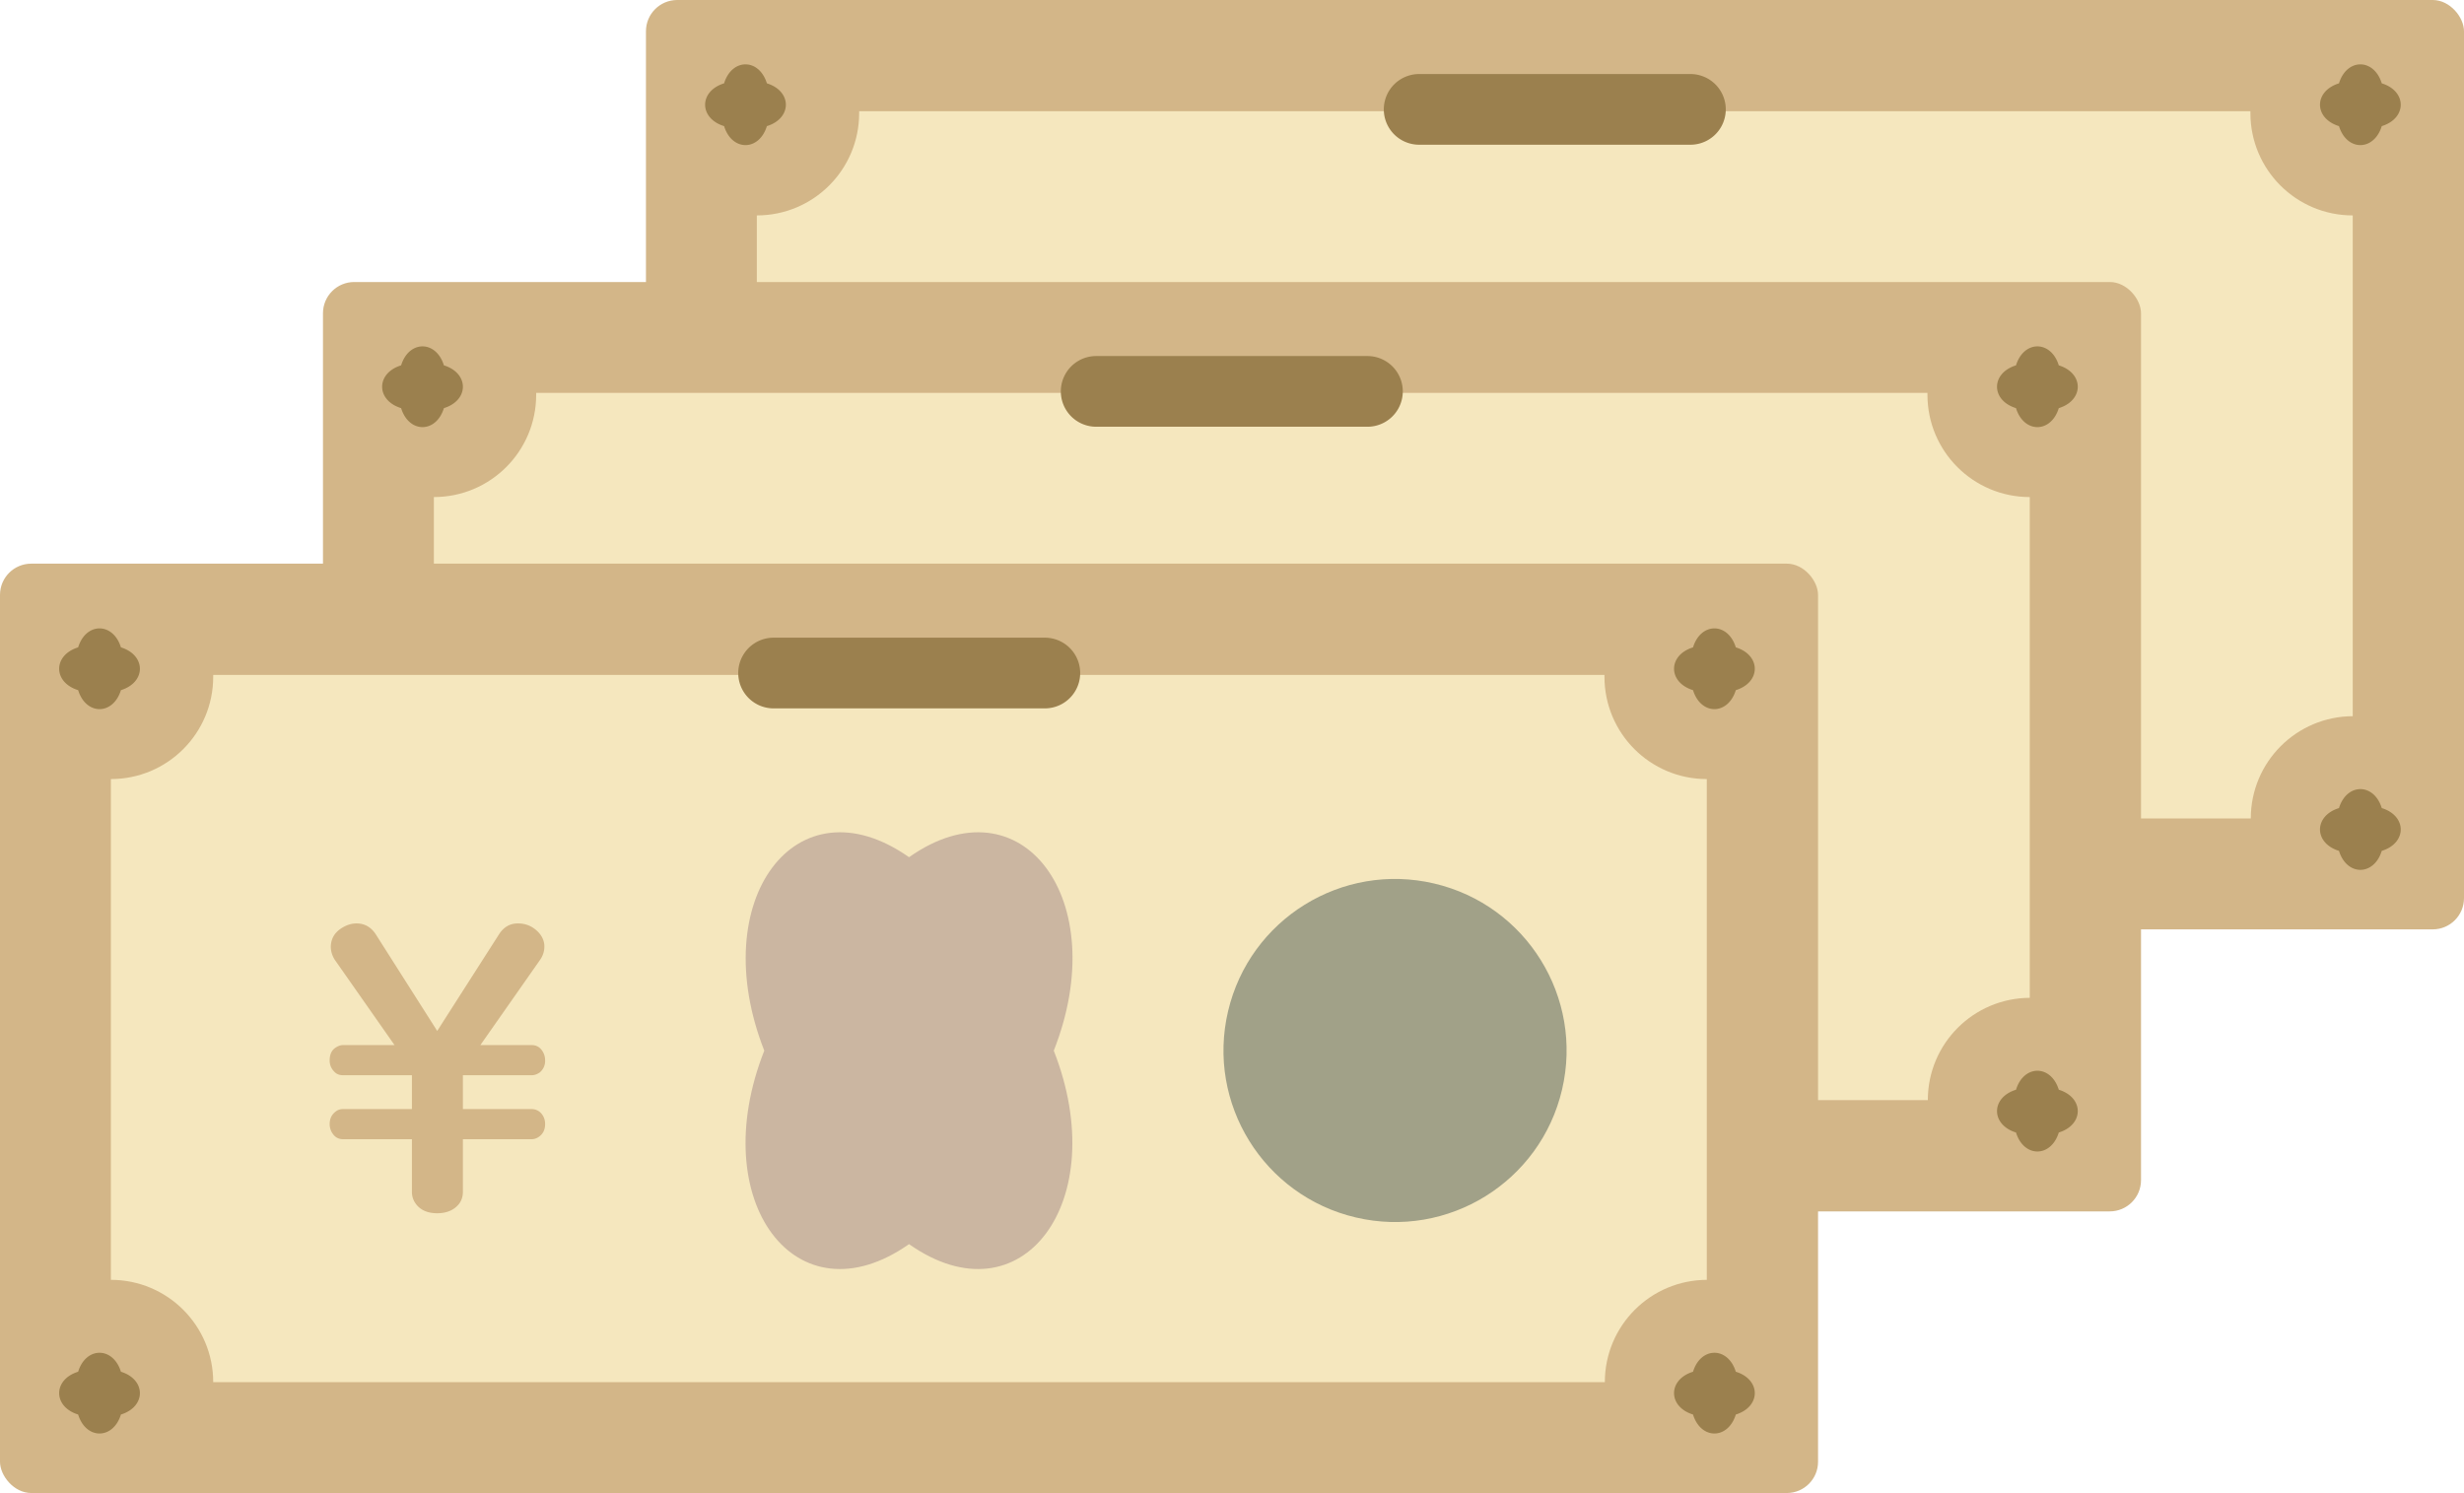
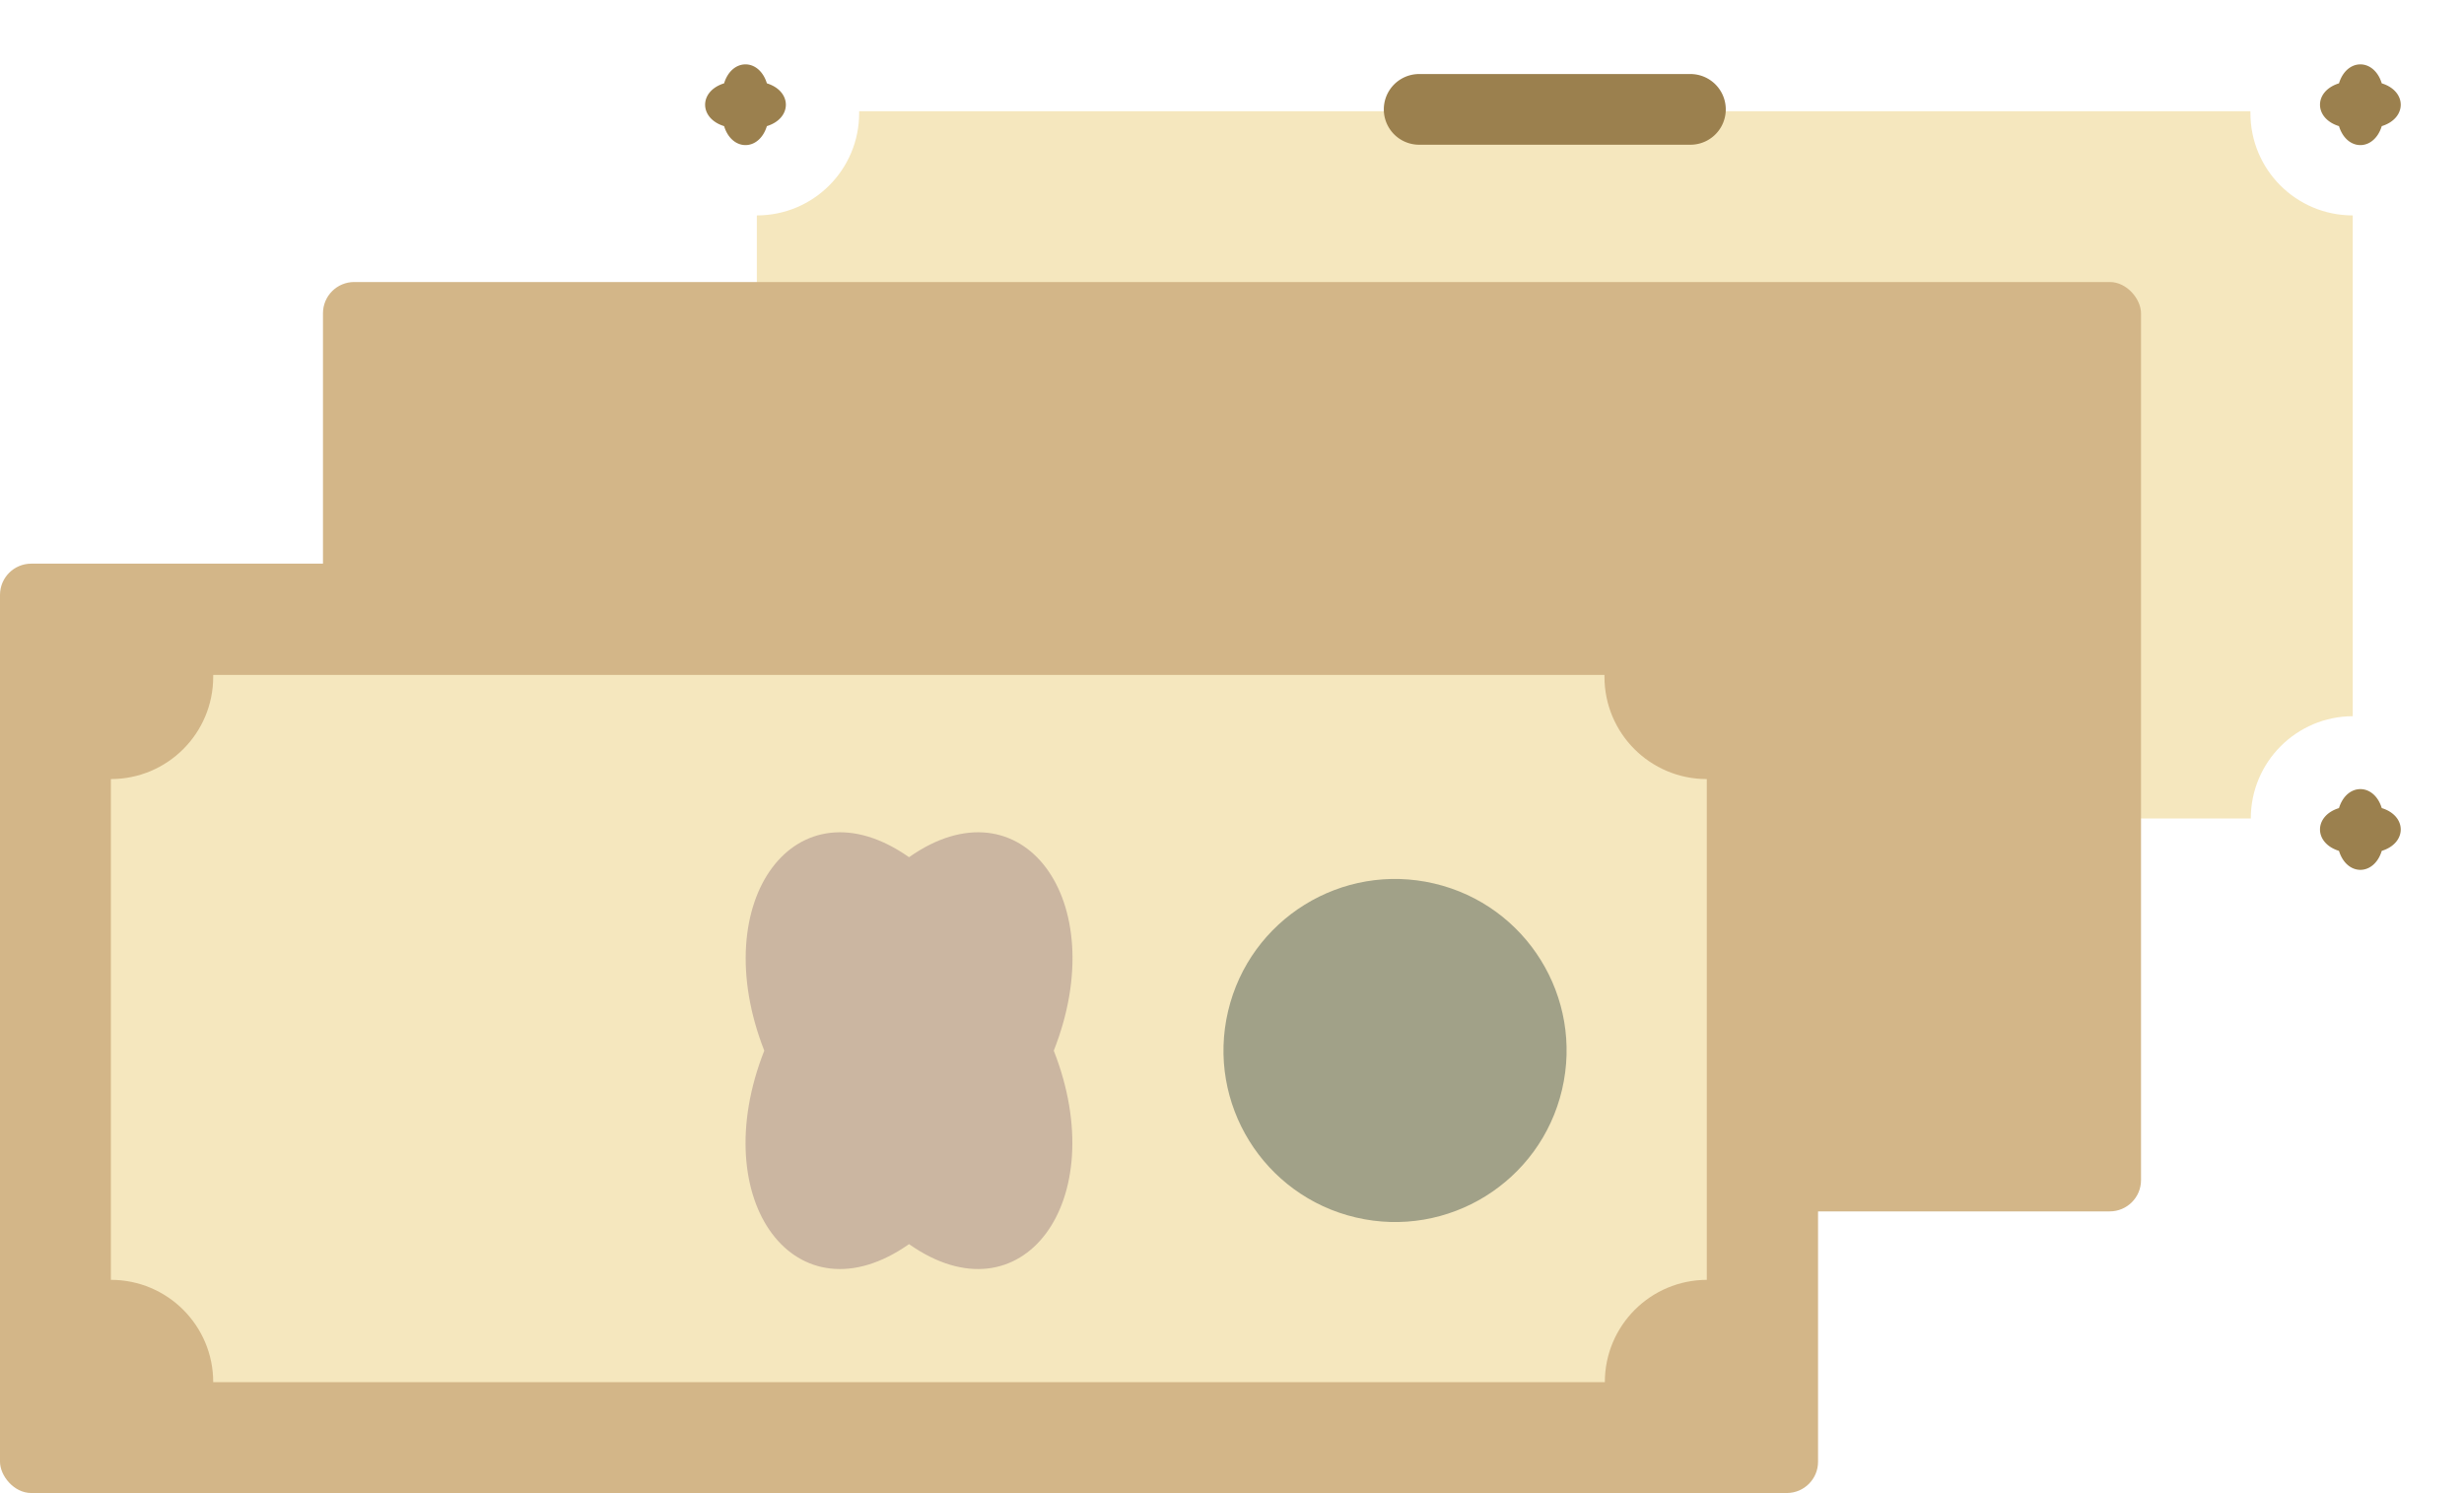
<svg xmlns="http://www.w3.org/2000/svg" id="_レイヤー_2" data-name="レイヤー_2" viewBox="0 0 66.22 40.13">
  <defs>
    <style>.cls-3{fill:#f5e7be}.cls-4{fill:#d3b688}.cls-5{fill:#9b804e}</style>
  </defs>
  <g id="_レイヤー_3" data-name="レイヤー_3">
-     <rect class="cls-4" x="17.36" width="48.86" height="24.98" rx=".84" ry=".84" />
    <path class="cls-3" d="M63.23 19.25V5.79c-1.52 0-2.75-1.23-2.75-2.75v-.05H23.09v.05c0 1.52-1.23 2.75-2.75 2.75v13.46c1.52 0 2.75 1.23 2.75 2.75h37.4c0-1.52 1.23-2.75 2.75-2.75z" />
    <path class="cls-5" d="M45.43 3.89h-7.29a.95.95 0 110-1.9h7.29a.95.95 0 110 1.9zM20.61 2.24c.68.21.68.94 0 1.15-.21.68-.94.68-1.15 0-.68-.21-.68-.94 0-1.15.21-.68.94-.68 1.15 0zm0 19.48c.68.21.68.94 0 1.15-.21.68-.94.68-1.15 0-.68-.21-.68-.94 0-1.15.21-.68.94-.68 1.15 0zm43.4-19.48c.68.21.68.94 0 1.15-.21.68-.94.68-1.15 0-.68-.21-.68-.94 0-1.15.21-.68.94-.68 1.15 0zm0 19.48c.68.21.68.94 0 1.15-.21.68-.94.68-1.15 0-.68-.21-.68-.94 0-1.15.21-.68.94-.68 1.15 0z" />
    <rect class="cls-4" x="8.68" y="7.58" width="48.86" height="24.98" rx=".84" ry=".84" />
-     <path class="cls-3" d="M54.55 26.82V13.36c-1.52 0-2.75-1.23-2.75-2.75v-.05H14.41v.05c0 1.52-1.23 2.75-2.75 2.75v13.46c1.52 0 2.75 1.23 2.75 2.75h37.4c0-1.52 1.23-2.75 2.75-2.75z" />
-     <path class="cls-5" d="M36.75 11.47h-7.29a.95.95 0 110-1.9h7.29a.95.95 0 110 1.9zM11.93 9.82c.68.21.68.94 0 1.15-.21.68-.94.68-1.15 0-.68-.21-.68-.94 0-1.15.21-.68.94-.68 1.15 0zm0 19.47c.68.21.68.94 0 1.15-.21.68-.94.68-1.15 0-.68-.21-.68-.94 0-1.15.21-.68.94-.68 1.15 0zm43.4-19.47c.68.21.68.94 0 1.15-.21.68-.94.68-1.15 0-.68-.21-.68-.94 0-1.15.21-.68.94-.68 1.15 0zm0 19.47c.68.21.68.94 0 1.15-.21.68-.94.68-1.15 0-.68-.21-.68-.94 0-1.15.21-.68.94-.68 1.15 0z" />
    <rect class="cls-4" y="15.15" width="48.86" height="24.98" rx=".84" ry=".84" />
    <path class="cls-3" d="M45.87 34.4V20.94c-1.52 0-2.75-1.23-2.75-2.75v-.05H5.73v.05c0 1.52-1.23 2.75-2.75 2.75V34.4c1.52 0 2.75 1.23 2.75 2.75h37.4c0-1.52 1.23-2.75 2.75-2.75z" />
    <path d="M28.32 28.24c1.59 4.05-.86 7.33-3.89 5.2-3.03 2.13-5.49-1.15-3.89-5.2-1.59-4.05.86-7.33 3.89-5.2 3.03-2.13 5.49 1.15 3.89 5.2z" fill="#cbb6a1" />
-     <path class="cls-4" d="M10.61 28.1l-1.59-2.27a.665.665 0 01-.13-.37c0-.21.09-.38.27-.5.13-.09.28-.14.42-.14.22 0 .4.1.53.31l1.64 2.58 1.65-2.58c.13-.21.3-.31.52-.31.19 0 .35.06.49.18s.22.27.22.44c0 .13-.04.26-.13.38l-1.59 2.27h1.38c.09 0 .17.03.23.09.08.08.13.19.13.32a.4.4 0 01-.15.33c-.06.04-.13.07-.21.07h-1.85v.91h1.85c.08 0 .16.03.22.08.09.08.14.19.14.32 0 .16-.06.28-.19.36-.05.03-.11.05-.17.05h-1.85v1.42c0 .14-.05.27-.14.36-.13.14-.32.21-.55.21-.28 0-.48-.1-.6-.29a.538.538 0 01-.08-.28v-1.42H9.22c-.09 0-.17-.03-.23-.09a.445.445 0 01-.13-.32c0-.15.06-.26.17-.34.05-.04.12-.06.19-.06h1.85v-.91H9.22c-.1 0-.18-.03-.24-.1a.407.407 0 01-.12-.3c0-.17.06-.29.19-.36.05-.03.11-.05.17-.05h1.38z" />
    <circle cx="37.5" cy="28.24" r="4.61" transform="rotate(-76.79 37.493 28.243)" fill="#a1a188" />
-     <path class="cls-5" d="M28.08 19.04h-7.29a.95.95 0 110-1.9h7.29a.95.95 0 110 1.9zM3.25 17.4c.68.21.68.94 0 1.15-.21.68-.94.68-1.15 0-.68-.21-.68-.94 0-1.15.21-.68.94-.68 1.15 0zm0 19.47c.68.21.68.94 0 1.15-.21.68-.94.68-1.15 0-.68-.21-.68-.94 0-1.15.21-.68.94-.68 1.15 0zm43.4-19.47c.68.21.68.94 0 1.15-.21.68-.94.68-1.15 0-.68-.21-.68-.94 0-1.15.21-.68.94-.68 1.15 0zm0 19.47c.68.21.68.94 0 1.15-.21.68-.94.68-1.15 0-.68-.21-.68-.94 0-1.15.21-.68.94-.68 1.15 0z" />
  </g>
</svg>